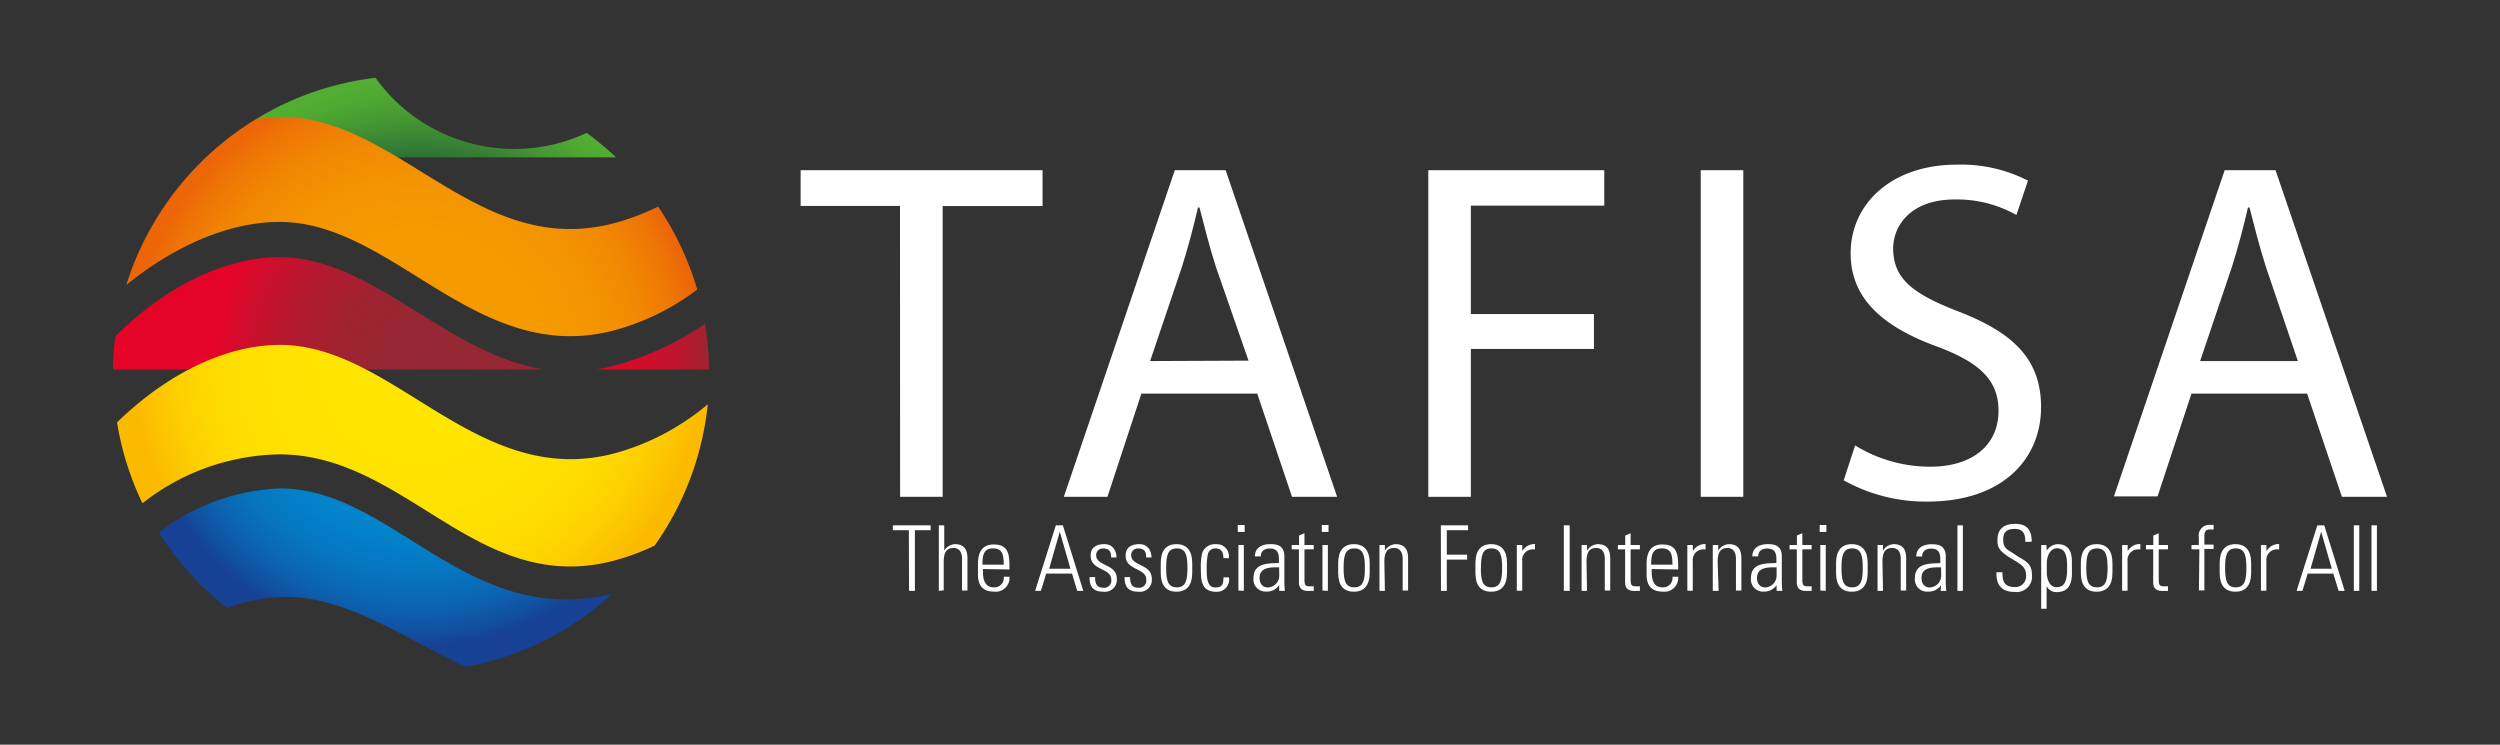
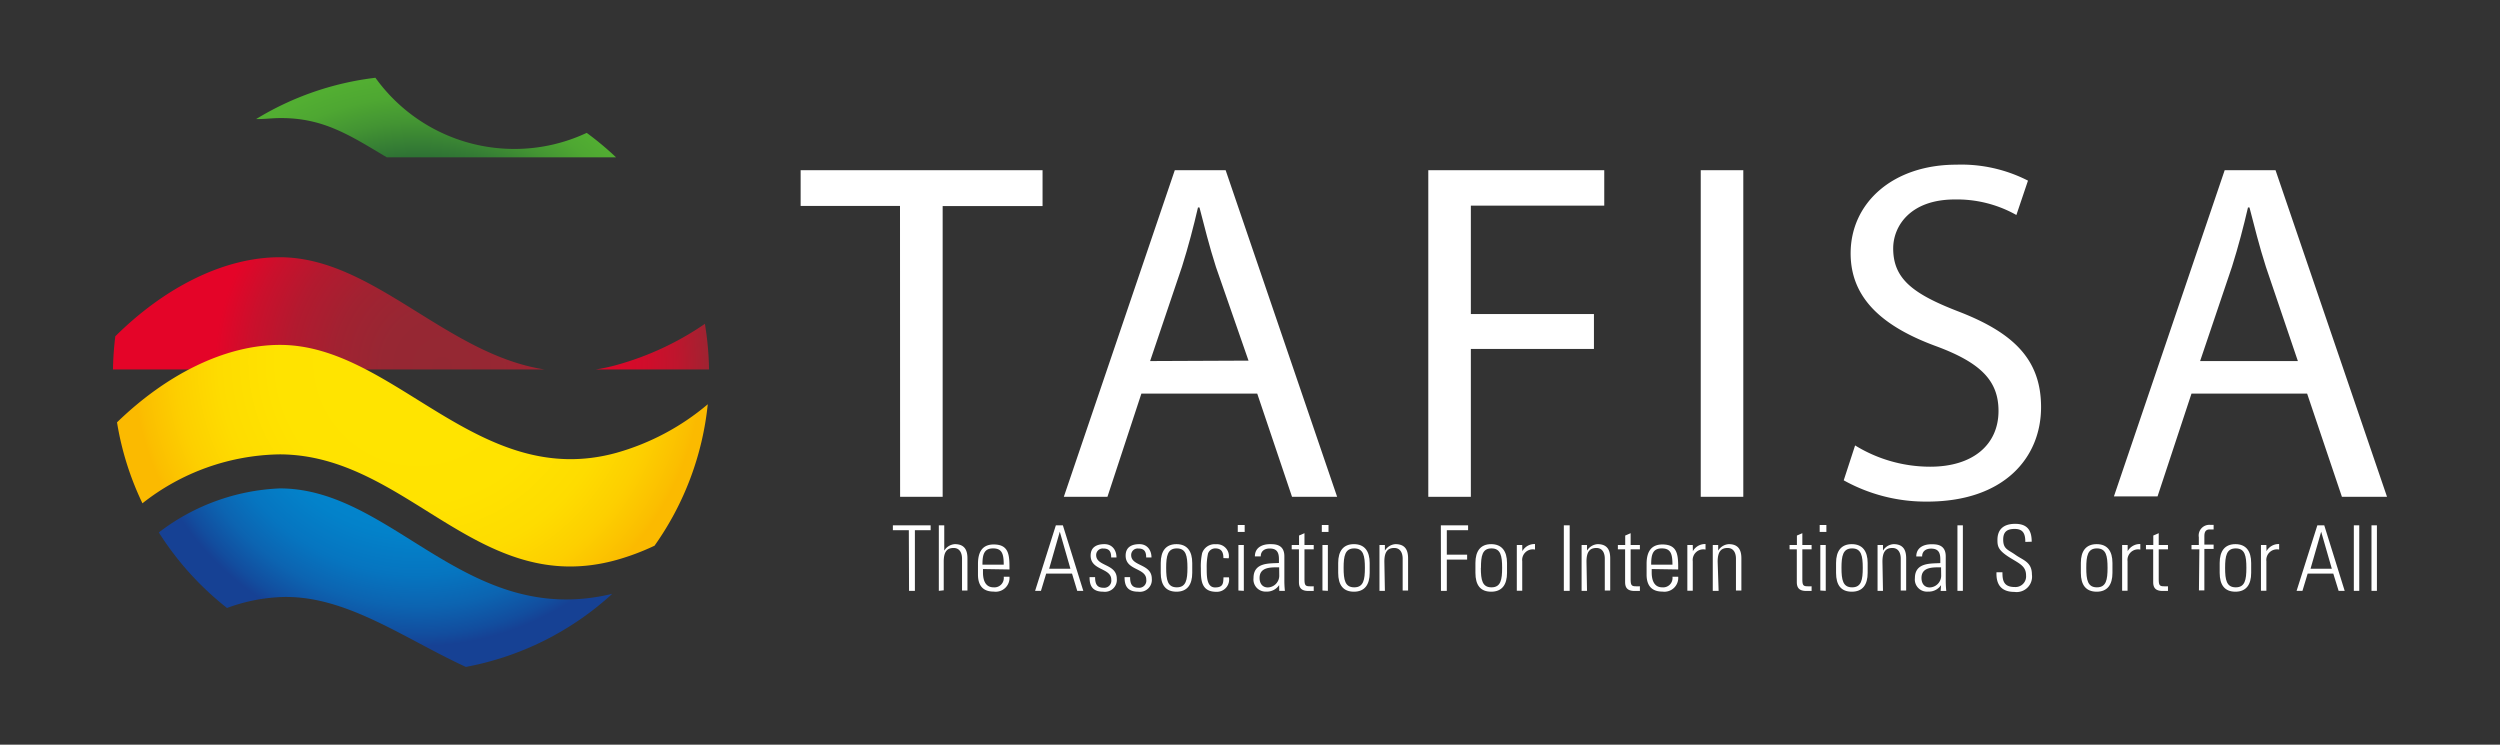
<svg xmlns="http://www.w3.org/2000/svg" id="Ebene_1" data-name="Ebene 1" viewBox="0 0 235 70">
  <rect x="0" y="0" width="235" height="70" fill="#333333" stroke="none" />
  <defs>
    <style>.cls-1{fill:#fff;}.cls-2{fill:url(#radial-gradient);}.cls-3{fill:url(#radial-gradient-2);}.cls-4{fill:url(#radial-gradient-3);}.cls-5{fill:url(#radial-gradient-4);}.cls-6{fill:url(#radial-gradient-5);}.cls-7{fill:url(#radial-gradient-6);}</style>
    <radialGradient id="radial-gradient" cx="39.28" cy="33.98" r="26.76" gradientUnits="userSpaceOnUse">
      <stop offset="0" stop-color="#008bd2" />
      <stop offset="0.43" stop-color="#0189d0" />
      <stop offset="0.61" stop-color="#0382ca" />
      <stop offset="0.75" stop-color="#0675c0" />
      <stop offset="0.86" stop-color="#0c64b1" />
      <stop offset="0.96" stop-color="#124d9e" />
      <stop offset="1" stop-color="#164194" />
    </radialGradient>
    <radialGradient id="radial-gradient-2" cx="41.56" cy="34.46" r="21.36" gradientUnits="userSpaceOnUse">
      <stop offset="0" stop-color="#942833" />
      <stop offset="0.26" stop-color="#972733" />
      <stop offset="0.47" stop-color="#a12231" />
      <stop offset="0.67" stop-color="#b21a2f" />
      <stop offset="0.85" stop-color="#ca102c" />
      <stop offset="1" stop-color="#e40428" />
    </radialGradient>
    <radialGradient id="radial-gradient-3" cx="39.52" cy="34.59" r="27.94" gradientUnits="userSpaceOnUse">
      <stop offset="0" stop-color="#e40428" />
      <stop offset="0.47" stop-color="#e20528" />
      <stop offset="0.64" stop-color="#db0829" />
      <stop offset="0.76" stop-color="#d00d2b" />
      <stop offset="0.86" stop-color="#bf152d" />
      <stop offset="0.94" stop-color="#a91f30" />
      <stop offset="1" stop-color="#942833" />
    </radialGradient>
    <radialGradient id="radial-gradient-4" cx="39.28" cy="33.98" r="26.76" gradientUnits="userSpaceOnUse">
      <stop offset="0" stop-color="#ffe500" />
      <stop offset="0.49" stop-color="#ffe300" />
      <stop offset="0.7" stop-color="#fedc00" />
      <stop offset="0.85" stop-color="#fdcf00" />
      <stop offset="0.98" stop-color="#fbbe00" />
      <stop offset="1" stop-color="#fbba00" />
    </radialGradient>
    <radialGradient id="radial-gradient-5" cx="39.28" cy="33.98" r="26.76" gradientUnits="userSpaceOnUse">
      <stop offset="0.62" stop-color="#1a5036" />
      <stop offset="0.73" stop-color="#307534" />
      <stop offset="0.84" stop-color="#439433" />
      <stop offset="0.93" stop-color="#4ea732" />
      <stop offset="1" stop-color="#52ae32" />
    </radialGradient>
    <radialGradient id="radial-gradient-6" cx="39.28" cy="33.98" r="26.76" gradientUnits="userSpaceOnUse">
      <stop offset="0" stop-color="#f59c00" />
      <stop offset="0.46" stop-color="#f59a00" />
      <stop offset="0.66" stop-color="#f39301" />
      <stop offset="0.81" stop-color="#f18603" />
      <stop offset="0.93" stop-color="#ee7506" />
      <stop offset="1" stop-color="#ec6608" />
    </radialGradient>
  </defs>
  <title>Unbenannt-11</title>
  <path class="cls-1" d="M84.6,19.36H75.26V16H98v3.37H88.61V46.7h-4Z" />
  <path class="cls-1" d="M107.29,37,104.1,46.7H100L110.43,16h4.78L125.69,46.7h-4.24L118.18,37Zm10.07-3.1L114.3,25.1c-.64-2-1.09-3.83-1.55-5.6h-.14c-.41,1.78-.91,3.69-1.5,5.56l-3,8.88Z" />
  <path class="cls-1" d="M134.26,16h16.54v3.33H138.26V29.52h11.57V32.8H138.26V46.7h-4Z" />
  <path class="cls-1" d="M163.87,16V46.7h-4V16Z" />
  <path class="cls-1" d="M174.38,41.87a13.45,13.45,0,0,0,7.06,2c4.05,0,6.42-2.1,6.42-5.24,0-2.82-1.64-4.51-5.79-6.06-5-1.82-8.11-4.46-8.11-8.75,0-4.78,4-8.34,9.93-8.34a13.75,13.75,0,0,1,6.74,1.5l-1.09,3.23a11.37,11.37,0,0,0-5.79-1.46c-4.19,0-5.79,2.51-5.79,4.6,0,2.87,1.87,4.28,6.11,5.92,5.19,2,7.79,4.51,7.79,9,0,4.74-3.46,8.88-10.71,8.88a15.85,15.85,0,0,1-7.84-2Z" />
  <path class="cls-1" d="M206,37l-3.19,9.66h-4.1L209.12,16h4.78L224.38,46.7h-4.24L216.87,37ZM216,33.94,213,25.1c-.64-2-1.09-3.83-1.55-5.6h-.14c-.41,1.78-.91,3.69-1.5,5.56l-3,8.88Z" />
  <path class="cls-2" d="M43.79,62.69c-6-2.76-11.62-7-17.82-6.54a16.46,16.46,0,0,0-4.63,1,28.2,28.2,0,0,1-6.41-7.1A20,20,0,0,1,26.3,45.91c10.66,0,17.54,13.21,31.25,9.91a27.94,27.94,0,0,1-13.76,6.87" />
  <path class="cls-3" d="M10.62,34.73a28.8,28.8,0,0,1,.22-3.12C15.49,27,21.06,24.18,26.3,24.18c8.76,0,15.63,9.12,24.89,10.55H10.62" />
  <path class="cls-4" d="M56,34.73a16.68,16.68,0,0,0,1.92-.41,27.61,27.61,0,0,0,8.34-3.88,28.58,28.58,0,0,1,.39,4.29Z" />
  <path class="cls-5" d="M61.56,51.28a22.53,22.53,0,0,1-3.62,1.36c-13,3.6-19.64-9.89-31.64-9.93a21.31,21.31,0,0,0-12.91,4.6A27.8,27.8,0,0,1,11,39.7c4.62-4.48,10.13-7.28,15.32-7.28,10.76,0,18.64,13.74,31.64,10.14A22.9,22.9,0,0,0,66.53,38a27.87,27.87,0,0,1-5,13.29" />
  <path class="cls-6" d="M24.06,11.2A27.82,27.82,0,0,1,35.29,7.31,16.06,16.06,0,0,0,48.34,14a16,16,0,0,0,6.81-1.51,28.32,28.32,0,0,1,2.76,2.3H36.36c-3.5-2.09-6-3.73-10.06-3.69-.74,0-1.51.11-2.24.09" />
-   <path class="cls-7" d="M65.54,27.22A22.81,22.81,0,0,1,57.93,31c-13,3.6-20.88-10.14-31.64-10.14-4.74,0-9.86,2.23-14.42,5.93A28.09,28.09,0,0,1,24.06,11.2,15.31,15.31,0,0,1,26.3,11c11.19-.12,18.65,13.53,31.64,9.92a22.51,22.51,0,0,0,3.92-1.5,27.88,27.88,0,0,1,3.68,7.79" />
  <path class="cls-1" d="M85.43,49.84h-1.5v-.46h3.55v.46H86v5.7h-.55Z" />
  <path class="cls-1" d="M88.25,55.54V49.38h.51v2.38h0a1.25,1.25,0,0,1,1-.61c1.07,0,1.18.79,1.18,1.36v3h-.51v-3c0-.5-.2-1-.79-1s-.93.32-.93,1.28v2.7Z" />
  <path class="cls-1" d="M92.4,53.49v.33c0,.6.16,1.39,1,1.39a.88.88,0,0,0,.95-1h.54a1.3,1.3,0,0,1-1.48,1.4c-.74,0-1.48-.3-1.48-1.6V53c0-1.25.52-1.82,1.48-1.82,1.48,0,1.48,1.07,1.48,2.35Zm1.95-.41c0-1-.15-1.53-1-1.53s-1,.57-1,1.53Z" />
  <path class="cls-1" d="M99.91,49.38l1.92,6.16h-.57l-.49-1.62H98.34l-.49,1.62h-.55l1.95-6.16Zm.71,4.08-1-3.48h0l-1,3.48Z" />
  <path class="cls-1" d="M103.71,55.62c-.93,0-1.3-.45-1.29-1.37h.52c0,.59.14,1,.79,1a.67.67,0,0,0,.73-.76c0-1.13-1.94-.84-1.94-2.26,0-.79.55-1.08,1.3-1.08s1.13.59,1.13,1.25h-.5c0-.55-.17-.84-.75-.84a.61.61,0,0,0-.66.62c0,1.08,1.94.79,1.94,2.23A1.12,1.12,0,0,1,103.71,55.62Z" />
  <path class="cls-1" d="M107,55.62c-.93,0-1.3-.45-1.29-1.37h.52c0,.59.14,1,.79,1a.67.67,0,0,0,.73-.76c0-1.13-1.94-.84-1.94-2.26,0-.79.55-1.08,1.3-1.08s1.13.59,1.13,1.25h-.5c0-.55-.17-.84-.75-.84a.61.61,0,0,0-.66.62c0,1.08,1.94.79,1.94,2.23A1.12,1.12,0,0,1,107,55.62Z" />
  <path class="cls-1" d="M109.11,53.85v-.93c0-1.12.48-1.77,1.48-1.77s1.48.66,1.48,1.77v.93c0,1.12-.48,1.77-1.48,1.77S109.11,55,109.11,53.85Zm.51-.47c0,1.13.13,1.83,1,1.83s1-.71,1-1.83-.13-1.83-1-1.83S109.62,52.26,109.62,53.38Z" />
  <path class="cls-1" d="M115,52.46c0-.54-.17-.91-.76-.91a.71.71,0,0,0-.69.5,5.89,5.89,0,0,0-.12,1.36c0,.78,0,1.81.79,1.81s.76-.43.79-.95h.51a1.15,1.15,0,0,1-1.18,1.36c-1.46,0-1.46-1.15-1.46-2.22A5.72,5.72,0,0,1,113,52a1.24,1.24,0,0,1,1.3-.84,1.12,1.12,0,0,1,1.2,1.32Z" />
  <path class="cls-1" d="M116.35,50v-.65H117V50Zm.06,5.51V51.23h.51v4.31Z" />
  <path class="cls-1" d="M120.24,55h0a1.38,1.38,0,0,1-1.22.61,1.14,1.14,0,0,1-1.19-1.27c0-1.51,1.52-1.36,2.39-1.42v-.36c0-.63-.19-1-.87-1-.47,0-.84.23-.84.74h-.55c0-.83.68-1.15,1.43-1.15.44,0,1.34,0,1.34,1.14v2.17a9.2,9.2,0,0,0,.05,1.08h-.53Zm0-1.67c-.73,0-1.84-.06-1.84,1,0,.49.25.89.78.89a1.11,1.11,0,0,0,1.07-1.09Z" />
  <path class="cls-1" d="M121.42,51.64v-.41h.69v-.89l.51-.22v1.11h.87v.41h-.87V54.4c0,.57.06.71.47.71a2.61,2.61,0,0,0,.4,0v.44l-.49,0c-.69,0-.9-.31-.9-.84V51.64Z" />
  <path class="cls-1" d="M124.25,50v-.65h.63V50Zm.06,5.51V51.23h.51v4.31Z" />
  <path class="cls-1" d="M125.79,53.85v-.93c0-1.12.48-1.77,1.48-1.77s1.48.66,1.48,1.77v.93c0,1.12-.48,1.77-1.48,1.77S125.79,55,125.79,53.85Zm.51-.47c0,1.13.13,1.83,1,1.83s1-.71,1-1.83-.13-1.83-1-1.83S126.3,52.26,126.3,53.38Z" />
  <path class="cls-1" d="M130.18,55.54h-.51V51.23h.51v.53h0a1.25,1.25,0,0,1,1-.61c1.07,0,1.18.79,1.18,1.36v3h-.51v-3c0-.5-.2-1-.79-1s-.93.32-.93,1.28Z" />
  <path class="cls-1" d="M135.44,49.38H138v.46H136v2.3h1.91v.46H136v2.94h-.55Z" />
  <path class="cls-1" d="M138.69,53.85v-.93c0-1.12.48-1.77,1.48-1.77s1.49.66,1.49,1.77v.93c0,1.12-.48,1.77-1.49,1.77S138.69,55,138.69,53.85Zm.51-.47c0,1.13.13,1.83,1,1.83s1-.71,1-1.83-.13-1.83-1-1.83S139.21,52.26,139.21,53.38Z" />
  <path class="cls-1" d="M143.1,51.81h0a1.31,1.31,0,0,1,1.19-.67v.52a1,1,0,0,0-1.2,1.1v2.77h-.51V51.23h.51Z" />
  <path class="cls-1" d="M147.55,49.38v6.16H147V49.38Z" />
  <path class="cls-1" d="M149.18,55.54h-.51V51.23h.51v.53h0a1.25,1.25,0,0,1,1-.61c1.07,0,1.18.79,1.18,1.36v3h-.51v-3c0-.5-.2-1-.79-1s-.93.32-.93,1.28Z" />
  <path class="cls-1" d="M152.08,51.64v-.41h.69v-.89l.51-.22v1.11h.87v.41h-.87V54.4c0,.57.06.71.47.71a2.61,2.61,0,0,0,.4,0v.44l-.49,0c-.69,0-.9-.31-.9-.84V51.64Z" />
  <path class="cls-1" d="M155.26,53.49v.33c0,.6.16,1.39,1,1.39a.88.88,0,0,0,.95-1h.54a1.3,1.3,0,0,1-1.48,1.4c-.74,0-1.49-.3-1.49-1.6V53c0-1.25.52-1.82,1.49-1.82,1.48,0,1.48,1.07,1.48,2.35Zm1.95-.41c0-1-.15-1.53-1-1.53s-1,.57-1,1.53Z" />
  <path class="cls-1" d="M159.13,51.81h0a1.31,1.31,0,0,1,1.19-.67v.52a1,1,0,0,0-1.2,1.1v2.77h-.51V51.23h.51Z" />
  <path class="cls-1" d="M161.55,55.54H161V51.23h.51v.53h0a1.25,1.25,0,0,1,1-.61c1.07,0,1.18.79,1.18,1.36v3h-.51v-3c0-.5-.2-1-.79-1s-.93.32-.93,1.28Z" />
-   <path class="cls-1" d="M167,55h0a1.38,1.38,0,0,1-1.22.61,1.14,1.14,0,0,1-1.19-1.27c0-1.51,1.52-1.36,2.39-1.42v-.36c0-.63-.19-1-.87-1-.47,0-.84.23-.84.74h-.55c0-.83.68-1.15,1.43-1.15.44,0,1.34,0,1.34,1.14v2.17a9.2,9.2,0,0,0,.05,1.08H167Zm0-1.67c-.73,0-1.84-.06-1.84,1,0,.49.25.89.78.89A1.11,1.11,0,0,0,167,54.12Z" />
  <path class="cls-1" d="M168.22,51.64v-.41h.69v-.89l.51-.22v1.11h.87v.41h-.87V54.4c0,.57.06.71.47.71a2.61,2.61,0,0,0,.4,0v.44l-.49,0c-.69,0-.9-.31-.9-.84V51.64Z" />
  <path class="cls-1" d="M171.05,50v-.65h.63V50Zm.06,5.51V51.23h.51v4.31Z" />
  <path class="cls-1" d="M172.59,53.85v-.93c0-1.12.48-1.77,1.48-1.77s1.49.66,1.49,1.77v.93c0,1.12-.48,1.77-1.49,1.77S172.59,55,172.59,53.85Zm.51-.47c0,1.13.13,1.83,1,1.83s1-.71,1-1.83-.13-1.83-1-1.83S173.1,52.26,173.1,53.38Z" />
  <path class="cls-1" d="M177,55.54h-.51V51.23H177v.53h0a1.25,1.25,0,0,1,1-.61c1.07,0,1.18.79,1.18,1.36v3h-.51v-3c0-.5-.2-1-.79-1s-.93.32-.93,1.28Z" />
  <path class="cls-1" d="M182.46,55h0a1.38,1.38,0,0,1-1.22.61A1.14,1.14,0,0,1,180,54.35c0-1.51,1.52-1.36,2.39-1.42v-.36c0-.63-.19-1-.87-1-.47,0-.84.23-.84.74h-.55c0-.83.68-1.15,1.43-1.15.44,0,1.34,0,1.34,1.14v2.17a9.2,9.2,0,0,0,.05,1.08h-.53Zm0-1.67c-.73,0-1.84-.06-1.84,1,0,.49.25.89.78.89a1.11,1.11,0,0,0,1.07-1.09Z" />
  <path class="cls-1" d="M184,55.54V49.38h.51v6.16Z" />
  <path class="cls-1" d="M190.38,50.94c0-.76-.2-1.22-1-1.22-.67,0-1.08.23-1.08,1,0,.91.46.94,1.16,1.44S191,52.82,191,54a1.45,1.45,0,0,1-1.64,1.64c-1.2,0-1.74-.65-1.69-1.85h.56c0,.68.05,1.39,1.15,1.39a1,1,0,0,0,1.07-1.09c0-.84-.55-1.08-1.44-1.62-1.19-.73-1.25-1.1-1.25-1.72,0-1.07.67-1.51,1.67-1.51,1.28,0,1.55.79,1.55,1.68Z" />
-   <path class="cls-1" d="M192.4,51.75h0a1.28,1.28,0,0,1,1-.6c1.35,0,1.36,1.18,1.36,1.74v1c0,1.12-.38,1.77-1.48,1.77a1.05,1.05,0,0,1-.9-.56h0v2.12h-.51V51.23h.49Zm0,2c0,1,.44,1.45.91,1.45.84,0,1-.71,1-1.83s-.13-1.83-1-1.83c-.33,0-.91.38-.91,1.44Z" />
  <path class="cls-1" d="M195.6,53.85v-.93c0-1.12.48-1.77,1.49-1.77s1.48.66,1.48,1.77v.93c0,1.12-.48,1.77-1.48,1.77S195.6,55,195.6,53.85Zm.51-.47c0,1.13.13,1.83,1,1.83s1-.71,1-1.83-.13-1.83-1-1.83S196.11,52.26,196.11,53.38Z" />
  <path class="cls-1" d="M200,51.81h0a1.31,1.31,0,0,1,1.19-.67v.52a1,1,0,0,0-1.2,1.1v2.77h-.51V51.23H200Z" />
  <path class="cls-1" d="M201.72,51.64v-.41h.69v-.89l.51-.22v1.11h.87v.41h-.87V54.4c0,.57.06.71.47.71a2.61,2.61,0,0,0,.4,0v.44l-.49,0c-.69,0-.9-.31-.9-.84V51.64Z" />
  <path class="cls-1" d="M206.74,51.64H206v-.41h.69V50.5a1,1,0,0,1,1.1-1.16l.29,0v.43h-.38c-.49,0-.49.44-.49.69v.73h.87v.41h-.87v3.9h-.51Z" />
  <path class="cls-1" d="M208.65,53.85v-.93c0-1.12.48-1.77,1.48-1.77s1.48.66,1.48,1.77v.93c0,1.12-.48,1.77-1.48,1.77S208.65,55,208.65,53.85Zm.51-.47c0,1.13.13,1.83,1,1.83s1-.71,1-1.83-.13-1.83-1-1.83S209.16,52.26,209.16,53.38Z" />
  <path class="cls-1" d="M213.05,51.81h0a1.31,1.31,0,0,1,1.19-.67v.52a1,1,0,0,0-1.2,1.1v2.77h-.51V51.23h.51Z" />
  <path class="cls-1" d="M218.48,49.38l1.92,6.16h-.57l-.5-1.62h-2.41l-.49,1.62h-.55l1.95-6.16Zm.71,4.08-1-3.48h0l-1,3.48Z" />
  <path class="cls-1" d="M221.26,55.54V49.38h.51v6.16Z" />
  <path class="cls-1" d="M222.92,55.54V49.38h.51v6.16Z" />
</svg>